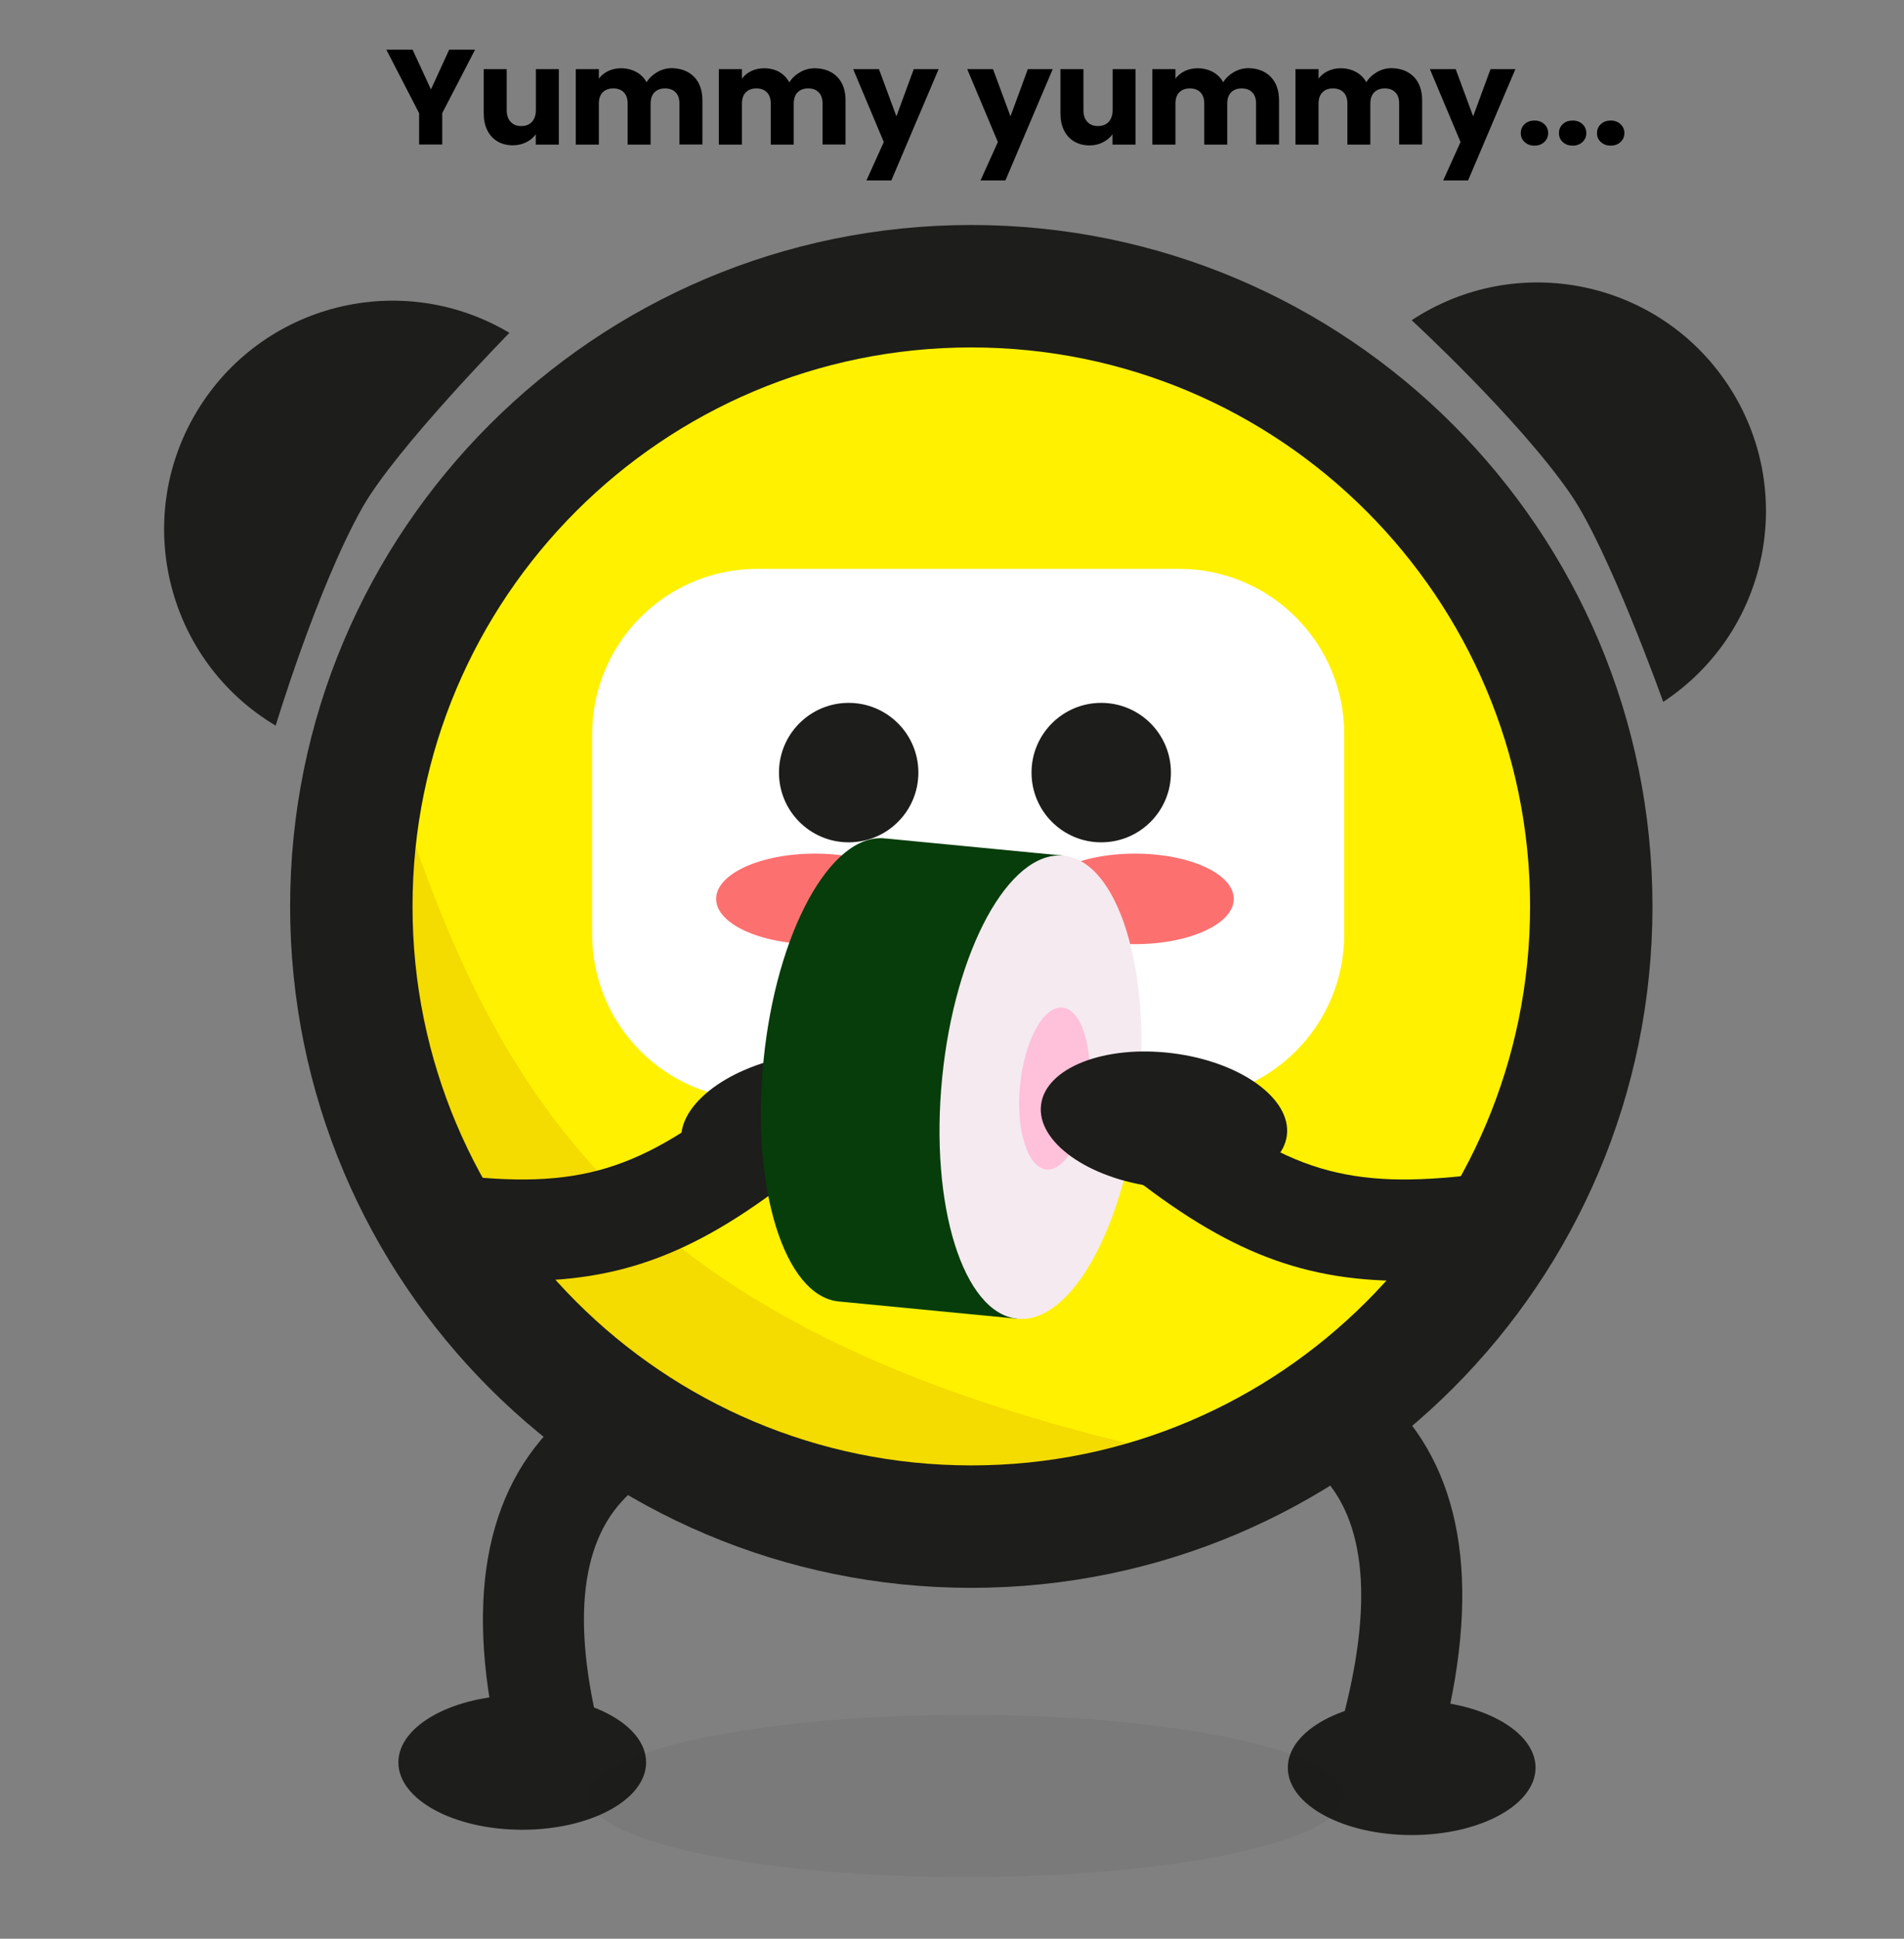
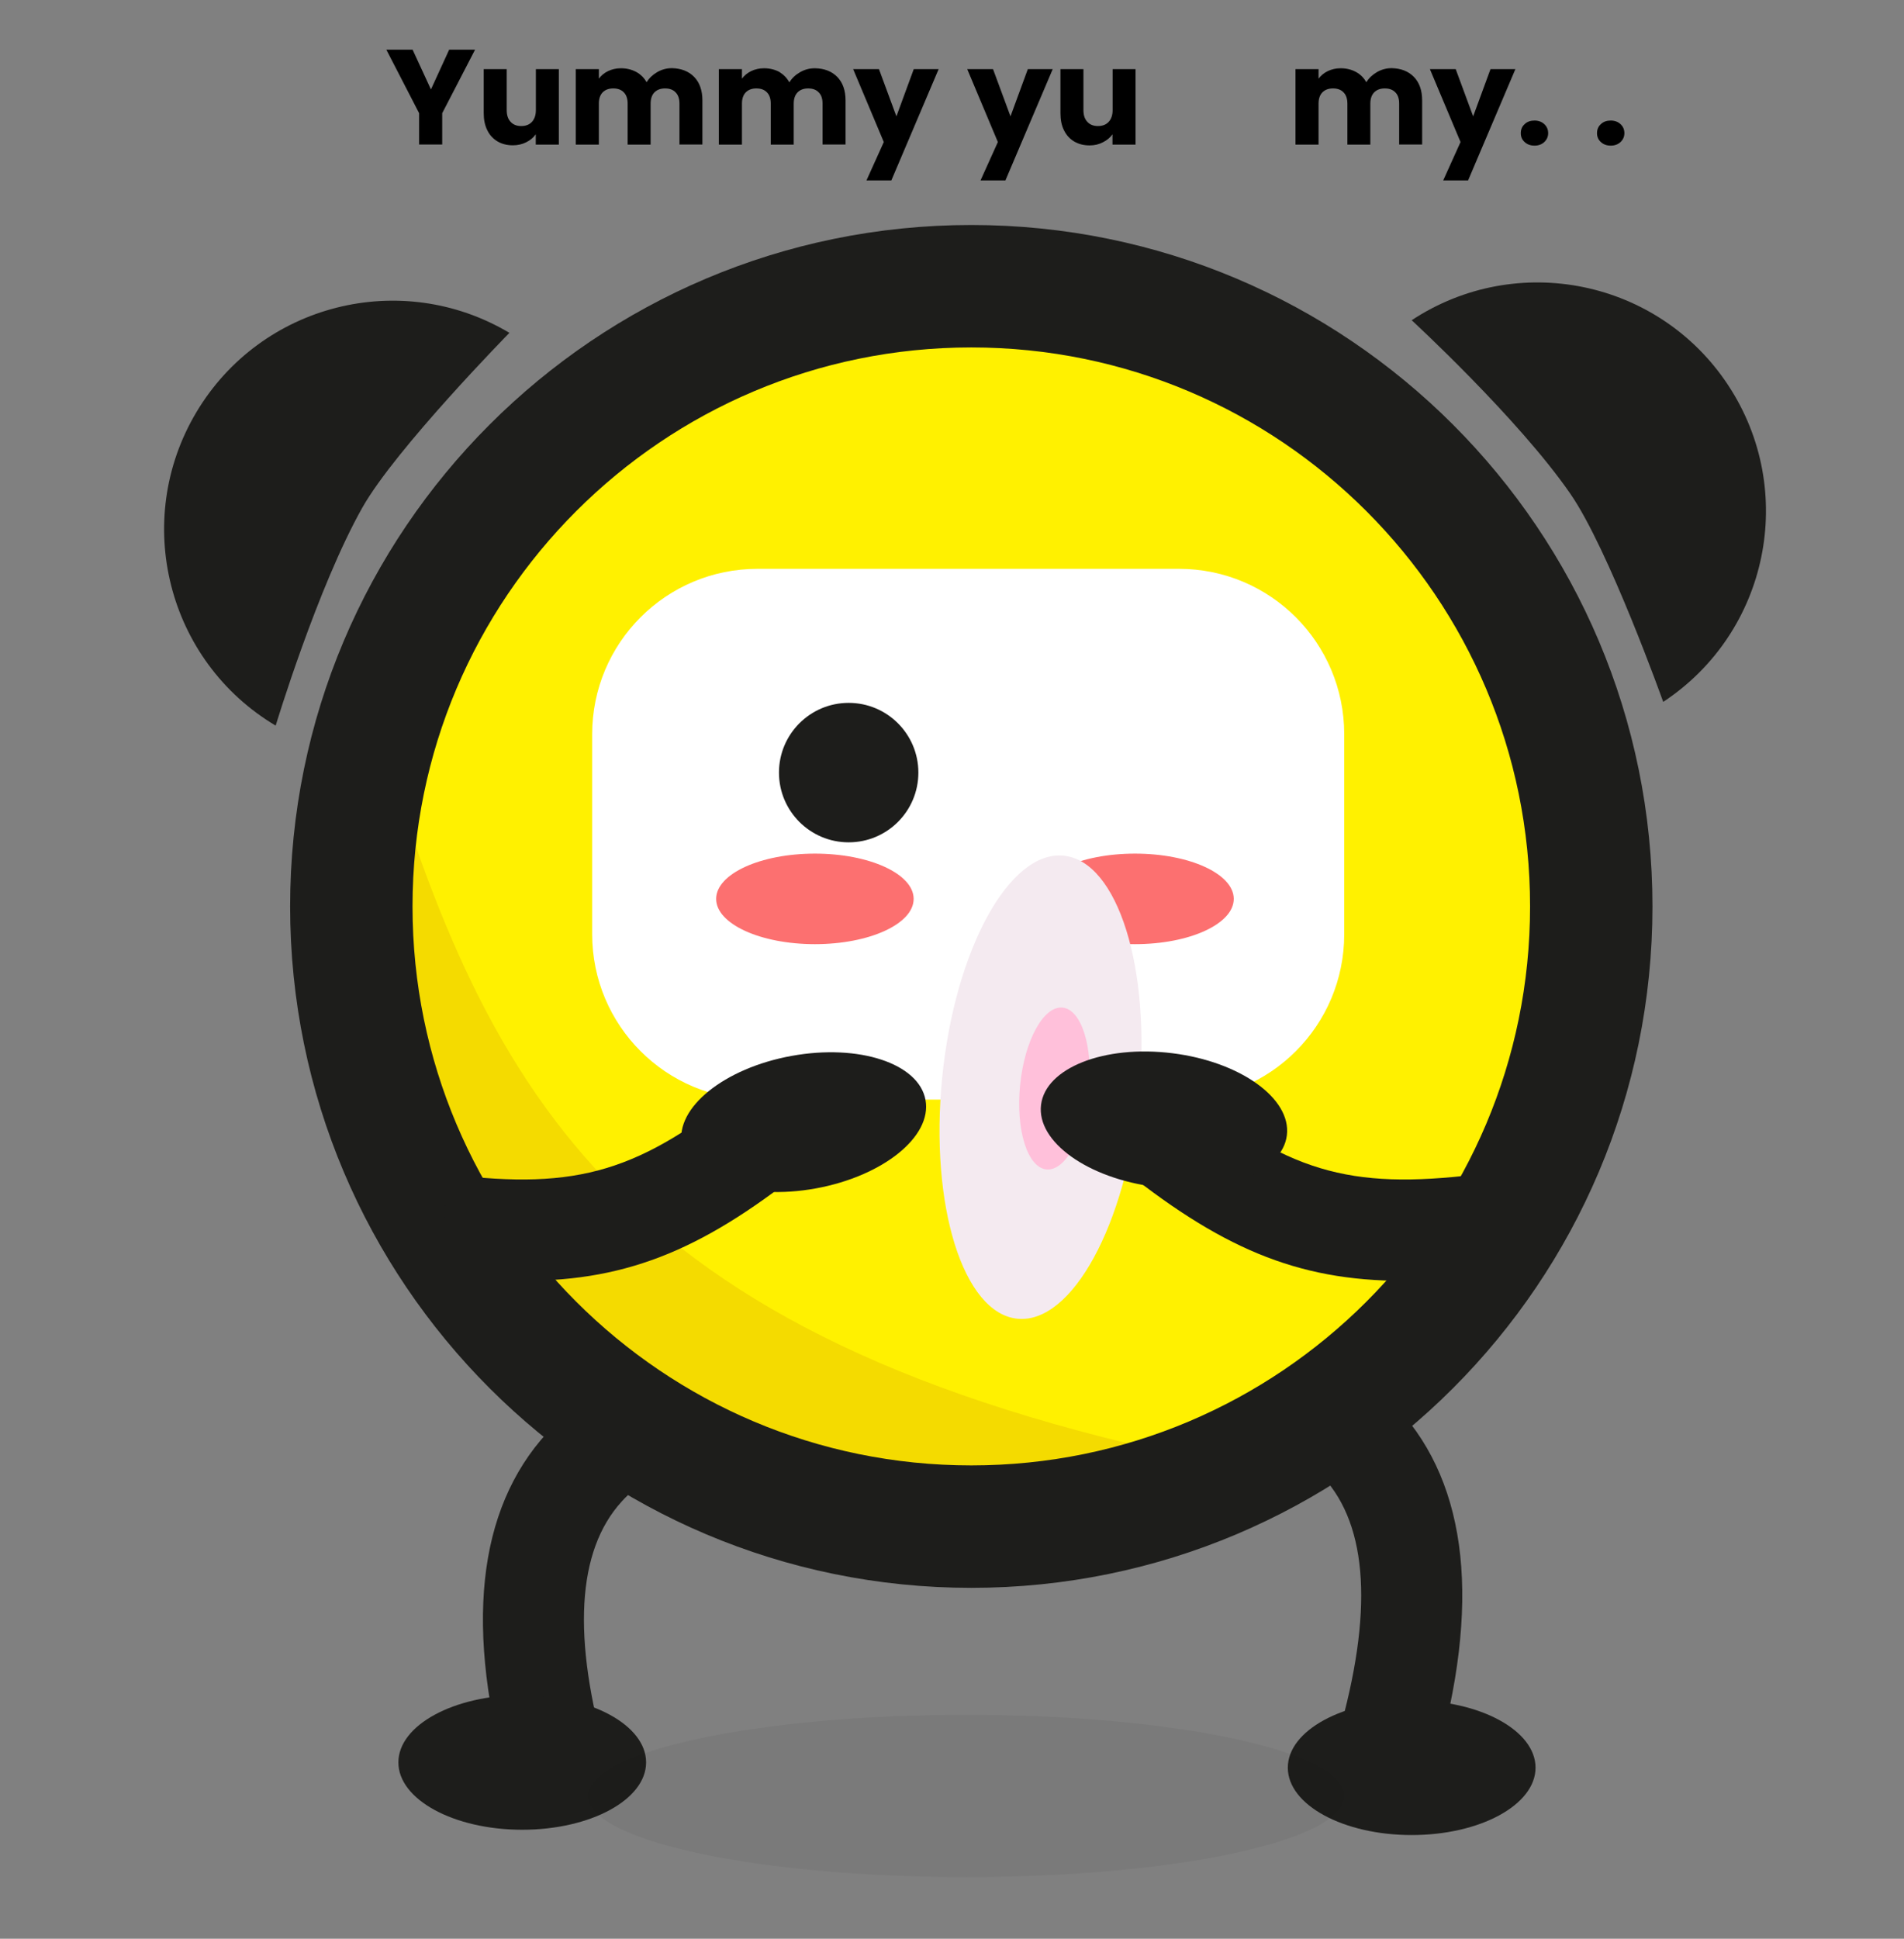
<svg xmlns="http://www.w3.org/2000/svg" width="56" height="57" viewBox="0 0 56 57" fill="none">
  <rect x="0" y="0" width="56" height="57" fill="#808080" stroke="none" />
  <path d="M42.222 51.849L39.357 51.028C40.391 47.431 40.242 44.878 38.92 43.431C36.907 41.228 32.529 42 32.486 42.01L31.919 39.082C32.164 39.032 37.956 37.963 41.119 41.417C43.189 43.679 43.56 47.189 42.222 51.849Z" fill="#1D1D1B" />
  <path d="M14.99 52.557C13.652 47.898 14.023 44.387 16.092 42.126C19.255 38.668 25.047 39.741 25.293 39.791L24.73 42.718C24.686 42.712 20.312 41.917 18.285 44.146C16.967 45.593 16.821 48.146 17.854 51.736L14.99 52.557Z" fill="#1D1D1B" />
  <path d="M41.52 53.952C43.532 53.952 45.163 53.065 45.163 51.971C45.163 50.877 43.532 49.991 41.52 49.991C39.508 49.991 37.877 50.877 37.877 51.971C37.877 53.065 39.508 53.952 41.52 53.952Z" fill="#1D1D1B" />
  <path d="M15.361 53.796C17.372 53.796 19.003 52.909 19.003 51.816C19.003 50.722 17.372 49.835 15.361 49.835C13.348 49.835 11.717 50.722 11.717 51.816C11.717 52.909 13.348 53.796 15.361 53.796Z" fill="#1D1D1B" />
  <path opacity="0.05" d="M28.419 55.187C34.561 55.187 39.54 54.12 39.54 52.803C39.54 51.486 34.561 50.418 28.419 50.418C22.277 50.418 17.298 51.486 17.298 52.803C17.298 54.12 22.277 55.187 28.419 55.187Z" fill="black" />
  <path d="M28.568 44.884C38.638 44.884 46.802 36.72 46.802 26.65C46.802 16.579 38.638 8.415 28.568 8.415C18.497 8.415 10.333 16.579 10.333 26.65C10.333 36.72 18.497 44.884 28.568 44.884Z" fill="#FFF100" />
  <path opacity="0.3" d="M11.115 21.431C14.387 32.32 18.209 39.632 36.493 43.156C33.307 46.335 19.397 43.156 19.397 43.156L11.115 32.094L11.115 21.431Z" fill="#D9A900" />
  <path d="M28.568 44.884C38.638 44.884 46.802 36.72 46.802 26.65C46.802 16.579 38.638 8.415 28.568 8.415C18.497 8.415 10.333 16.579 10.333 26.65C10.333 36.72 18.497 44.884 28.568 44.884Z" stroke="#1D1D1B" stroke-width="3.6" stroke-miterlimit="10" />
  <path d="M34.675 32.329H22.279C19.593 32.329 17.417 30.154 17.417 27.468V21.586C17.417 18.9 19.593 16.724 22.279 16.724H34.675C37.361 16.724 39.536 18.9 39.536 21.586V27.468C39.536 30.154 37.361 32.329 34.675 32.329Z" fill="white" />
  <path d="M24.961 24.765C26.093 24.765 27.011 23.848 27.011 22.715C27.011 21.583 26.093 20.665 24.961 20.665C23.829 20.665 22.911 21.583 22.911 22.715C22.911 23.848 23.829 24.765 24.961 24.765Z" fill="#1D1D1B" />
-   <path d="M32.389 24.765C33.522 24.765 34.439 23.848 34.439 22.715C34.439 21.583 33.522 20.665 32.389 20.665C31.257 20.665 30.339 21.583 30.339 22.715C30.339 23.848 31.257 24.765 32.389 24.765Z" fill="#1D1D1B" />
  <path d="M14.983 9.786C11.794 7.889 7.671 8.935 5.773 12.124C3.875 15.314 4.922 19.437 8.108 21.334C8.108 21.334 9.34 17.258 10.658 14.923C11.635 13.194 14.983 9.786 14.983 9.786Z" fill="#1D1D1B" />
  <path d="M48.918 20.636C52.018 18.592 52.873 14.426 50.829 11.326C48.786 8.226 44.62 7.372 41.52 9.415C41.52 9.415 44.653 12.3 46.179 14.506C47.312 16.135 48.918 20.636 48.918 20.636Z" fill="#1D1D1B" />
  <path d="M23.968 27.759C25.572 27.759 26.872 27.163 26.872 26.428C26.872 25.693 25.572 25.097 23.968 25.097C22.364 25.097 21.063 25.693 21.063 26.428C21.063 27.163 22.364 27.759 23.968 27.759Z" fill="#FC7070" />
  <path d="M33.383 27.759C34.987 27.759 36.287 27.163 36.287 26.428C36.287 25.693 34.987 25.097 33.383 25.097C31.779 25.097 30.479 25.693 30.479 26.428C30.479 27.163 31.779 27.759 33.383 27.759Z" fill="#FC7070" />
  <path d="M15.38 37.658C14.602 37.658 13.768 37.598 12.854 37.486L13.214 34.528C17.016 34.992 18.818 34.449 21.971 31.889L23.849 34.204C20.802 36.678 18.546 37.658 15.38 37.658Z" fill="#1D1D1B" />
  <path d="M41.281 37.658C38.115 37.658 35.857 36.674 32.813 34.204L34.691 31.889C37.844 34.449 39.645 34.992 43.447 34.528L43.808 37.486C42.891 37.598 42.06 37.658 41.281 37.658Z" fill="#1D1D1B" />
  <path d="M13.973 1.46L13.006 3.328V4.249H12.327V3.328L11.363 1.46H12.135L12.675 2.63L13.211 1.46H13.973Z" fill="black" />
  <path d="M16.436 2.033V4.252H15.758V3.948C15.688 4.047 15.595 4.123 15.476 4.183C15.357 4.242 15.228 4.272 15.085 4.272C14.916 4.272 14.767 4.236 14.635 4.159C14.506 4.083 14.403 3.974 14.334 3.832C14.261 3.689 14.227 3.52 14.227 3.328V2.033H14.903V3.239C14.903 3.388 14.943 3.504 15.019 3.583C15.095 3.666 15.198 3.706 15.33 3.706C15.463 3.706 15.569 3.666 15.645 3.583C15.721 3.5 15.761 3.385 15.761 3.239V2.033H16.436Z" fill="black" />
  <path d="M20.414 2.259C20.576 2.424 20.659 2.656 20.659 2.954V4.249H19.984V3.047C19.984 2.904 19.947 2.792 19.871 2.716C19.795 2.636 19.692 2.6 19.56 2.6C19.427 2.6 19.325 2.639 19.248 2.716C19.172 2.795 19.136 2.904 19.136 3.047V4.252H18.46V3.047C18.46 2.904 18.424 2.792 18.348 2.716C18.271 2.636 18.169 2.6 18.036 2.6C17.904 2.6 17.801 2.639 17.725 2.716C17.649 2.795 17.613 2.904 17.613 3.047V4.252H16.934V2.033H17.613V2.312C17.682 2.219 17.771 2.146 17.884 2.09C17.997 2.037 18.122 2.007 18.262 2.007C18.427 2.007 18.576 2.043 18.709 2.113C18.841 2.186 18.944 2.285 19.017 2.418C19.093 2.295 19.199 2.196 19.331 2.119C19.464 2.043 19.606 2.004 19.765 2.004C20.03 2.01 20.252 2.093 20.414 2.259Z" fill="black" />
  <path d="M24.623 2.259C24.786 2.424 24.869 2.656 24.869 2.954V4.249H24.193V3.047C24.193 2.904 24.157 2.792 24.08 2.716C24.004 2.636 23.901 2.6 23.769 2.6C23.637 2.6 23.534 2.639 23.458 2.716C23.382 2.795 23.345 2.904 23.345 3.047V4.252H22.669V3.047C22.669 2.904 22.633 2.792 22.557 2.716C22.481 2.636 22.378 2.6 22.246 2.6C22.113 2.6 22.011 2.639 21.934 2.716C21.858 2.795 21.822 2.904 21.822 3.047V4.252H21.143V2.033H21.822V2.312C21.891 2.219 21.981 2.146 22.093 2.09C22.206 2.037 22.332 2.007 22.471 2.007C22.636 2.007 22.785 2.043 22.918 2.113C23.041 2.189 23.143 2.288 23.216 2.421C23.292 2.298 23.398 2.199 23.531 2.123C23.663 2.047 23.805 2.007 23.964 2.007C24.239 2.01 24.458 2.093 24.623 2.259Z" fill="black" />
  <path d="M27.607 2.033L26.216 5.305H25.484L25.994 4.176L25.093 2.033H25.852L26.365 3.421L26.875 2.033H27.607Z" fill="black" />
  <path d="M30.962 2.033L29.571 5.305H28.839L29.349 4.176L28.448 2.033H29.207L29.72 3.421L30.23 2.033H30.962Z" fill="black" />
  <path d="M33.399 2.033V4.252H32.72V3.948C32.651 4.047 32.558 4.123 32.439 4.183C32.319 4.246 32.19 4.275 32.048 4.275C31.879 4.275 31.73 4.239 31.598 4.163C31.468 4.087 31.366 3.977 31.296 3.835C31.223 3.693 31.19 3.524 31.19 3.332V2.033H31.866V3.239C31.866 3.388 31.905 3.504 31.982 3.583C32.058 3.666 32.16 3.706 32.293 3.706C32.425 3.706 32.531 3.666 32.608 3.583C32.684 3.5 32.724 3.385 32.724 3.239V2.033H33.399Z" fill="black" />
-   <path d="M37.373 2.259C37.536 2.424 37.619 2.656 37.619 2.954V4.249H36.943V3.047C36.943 2.904 36.907 2.792 36.83 2.716C36.754 2.636 36.651 2.6 36.519 2.6C36.387 2.6 36.284 2.639 36.208 2.716C36.132 2.795 36.095 2.904 36.095 3.047V4.252H35.419V3.047C35.419 2.904 35.383 2.792 35.307 2.716C35.231 2.636 35.128 2.6 34.996 2.6C34.863 2.6 34.761 2.639 34.684 2.716C34.608 2.795 34.572 2.904 34.572 3.047V4.252H33.893V2.033H34.572V2.312C34.641 2.219 34.731 2.146 34.843 2.09C34.956 2.037 35.082 2.007 35.221 2.007C35.386 2.007 35.535 2.043 35.668 2.113C35.8 2.186 35.903 2.285 35.976 2.418C36.052 2.295 36.158 2.196 36.291 2.119C36.423 2.043 36.565 2.004 36.724 2.004C36.993 2.01 37.211 2.093 37.373 2.259Z" fill="black" />
  <path d="M41.583 2.259C41.745 2.424 41.828 2.656 41.828 2.954V4.249H41.152V3.047C41.152 2.904 41.116 2.792 41.04 2.716C40.963 2.636 40.861 2.6 40.728 2.6C40.596 2.6 40.493 2.639 40.417 2.716C40.341 2.795 40.304 2.904 40.304 3.047V4.252H39.629V3.047C39.629 2.904 39.592 2.792 39.516 2.716C39.44 2.636 39.337 2.6 39.205 2.6C39.072 2.6 38.97 2.639 38.894 2.716C38.817 2.795 38.781 2.904 38.781 3.047V4.252H38.102V2.033H38.781V2.312C38.85 2.219 38.94 2.146 39.053 2.09C39.165 2.037 39.291 2.007 39.43 2.007C39.596 2.007 39.745 2.043 39.877 2.113C40.01 2.186 40.112 2.285 40.185 2.418C40.261 2.295 40.367 2.196 40.5 2.119C40.632 2.043 40.775 2.004 40.934 2.004C41.202 2.01 41.42 2.093 41.583 2.259Z" fill="black" />
  <path d="M44.57 2.033L43.179 5.305H42.447L42.957 4.176L42.056 2.033H42.815L43.328 3.421L43.838 2.033H44.57Z" fill="black" />
  <path d="M44.842 4.176C44.765 4.107 44.729 4.02 44.729 3.914C44.729 3.809 44.765 3.719 44.842 3.65C44.918 3.577 45.014 3.544 45.133 3.544C45.249 3.544 45.345 3.58 45.421 3.65C45.497 3.722 45.534 3.809 45.534 3.914C45.534 4.017 45.497 4.103 45.421 4.176C45.345 4.246 45.249 4.282 45.133 4.282C45.014 4.282 44.918 4.246 44.842 4.176Z" fill="black" />
-   <path d="M45.964 4.176C45.888 4.107 45.852 4.02 45.852 3.914C45.852 3.809 45.888 3.719 45.964 3.65C46.04 3.577 46.136 3.544 46.256 3.544C46.371 3.544 46.468 3.58 46.544 3.65C46.62 3.722 46.656 3.809 46.656 3.914C46.656 4.017 46.62 4.103 46.544 4.176C46.468 4.246 46.371 4.282 46.256 4.282C46.136 4.282 46.037 4.246 45.964 4.176Z" fill="black" />
  <path d="M47.084 4.176C47.007 4.107 46.971 4.02 46.971 3.914C46.971 3.809 47.007 3.719 47.084 3.65C47.16 3.577 47.256 3.544 47.375 3.544C47.491 3.544 47.587 3.58 47.663 3.65C47.739 3.722 47.776 3.809 47.776 3.914C47.776 4.017 47.739 4.103 47.663 4.176C47.587 4.246 47.491 4.282 47.375 4.282C47.256 4.282 47.16 4.246 47.084 4.176Z" fill="black" />
  <path d="M23.991 34.941C25.971 34.581 27.417 33.417 27.221 32.341C27.026 31.265 25.262 30.684 23.283 31.044C21.303 31.403 19.857 32.567 20.053 33.643C20.248 34.719 22.011 35.3 23.991 34.941Z" fill="#1D1D1B" />
-   <path d="M26.021 24.649C24.425 24.494 22.829 27.42 22.457 31.178C22.084 34.936 23.072 38.109 24.669 38.264L29.922 38.772L31.275 25.156L26.021 24.649Z" fill="#063D0B" />
  <path d="M33.496 32.243C33.869 28.483 32.876 25.311 31.279 25.157C29.681 25.003 28.084 27.927 27.711 31.686C27.338 35.446 28.331 38.618 29.929 38.772C31.526 38.926 33.124 36.002 33.496 32.243Z" fill="#F4EAF0" />
  <path d="M32.026 32.1C32.156 30.786 31.809 29.678 31.25 29.624C30.692 29.57 30.133 30.592 30.003 31.906C29.872 33.22 30.22 34.328 30.779 34.382C31.337 34.436 31.896 33.414 32.026 32.1Z" fill="#FFC0DA" />
  <path d="M37.849 33.379C37.984 32.293 36.474 31.212 34.478 30.965C32.481 30.717 30.753 31.396 30.619 32.482C30.484 33.567 31.994 34.648 33.99 34.896C35.987 35.143 37.715 34.464 37.849 33.379Z" fill="#1D1D1B" />
</svg>